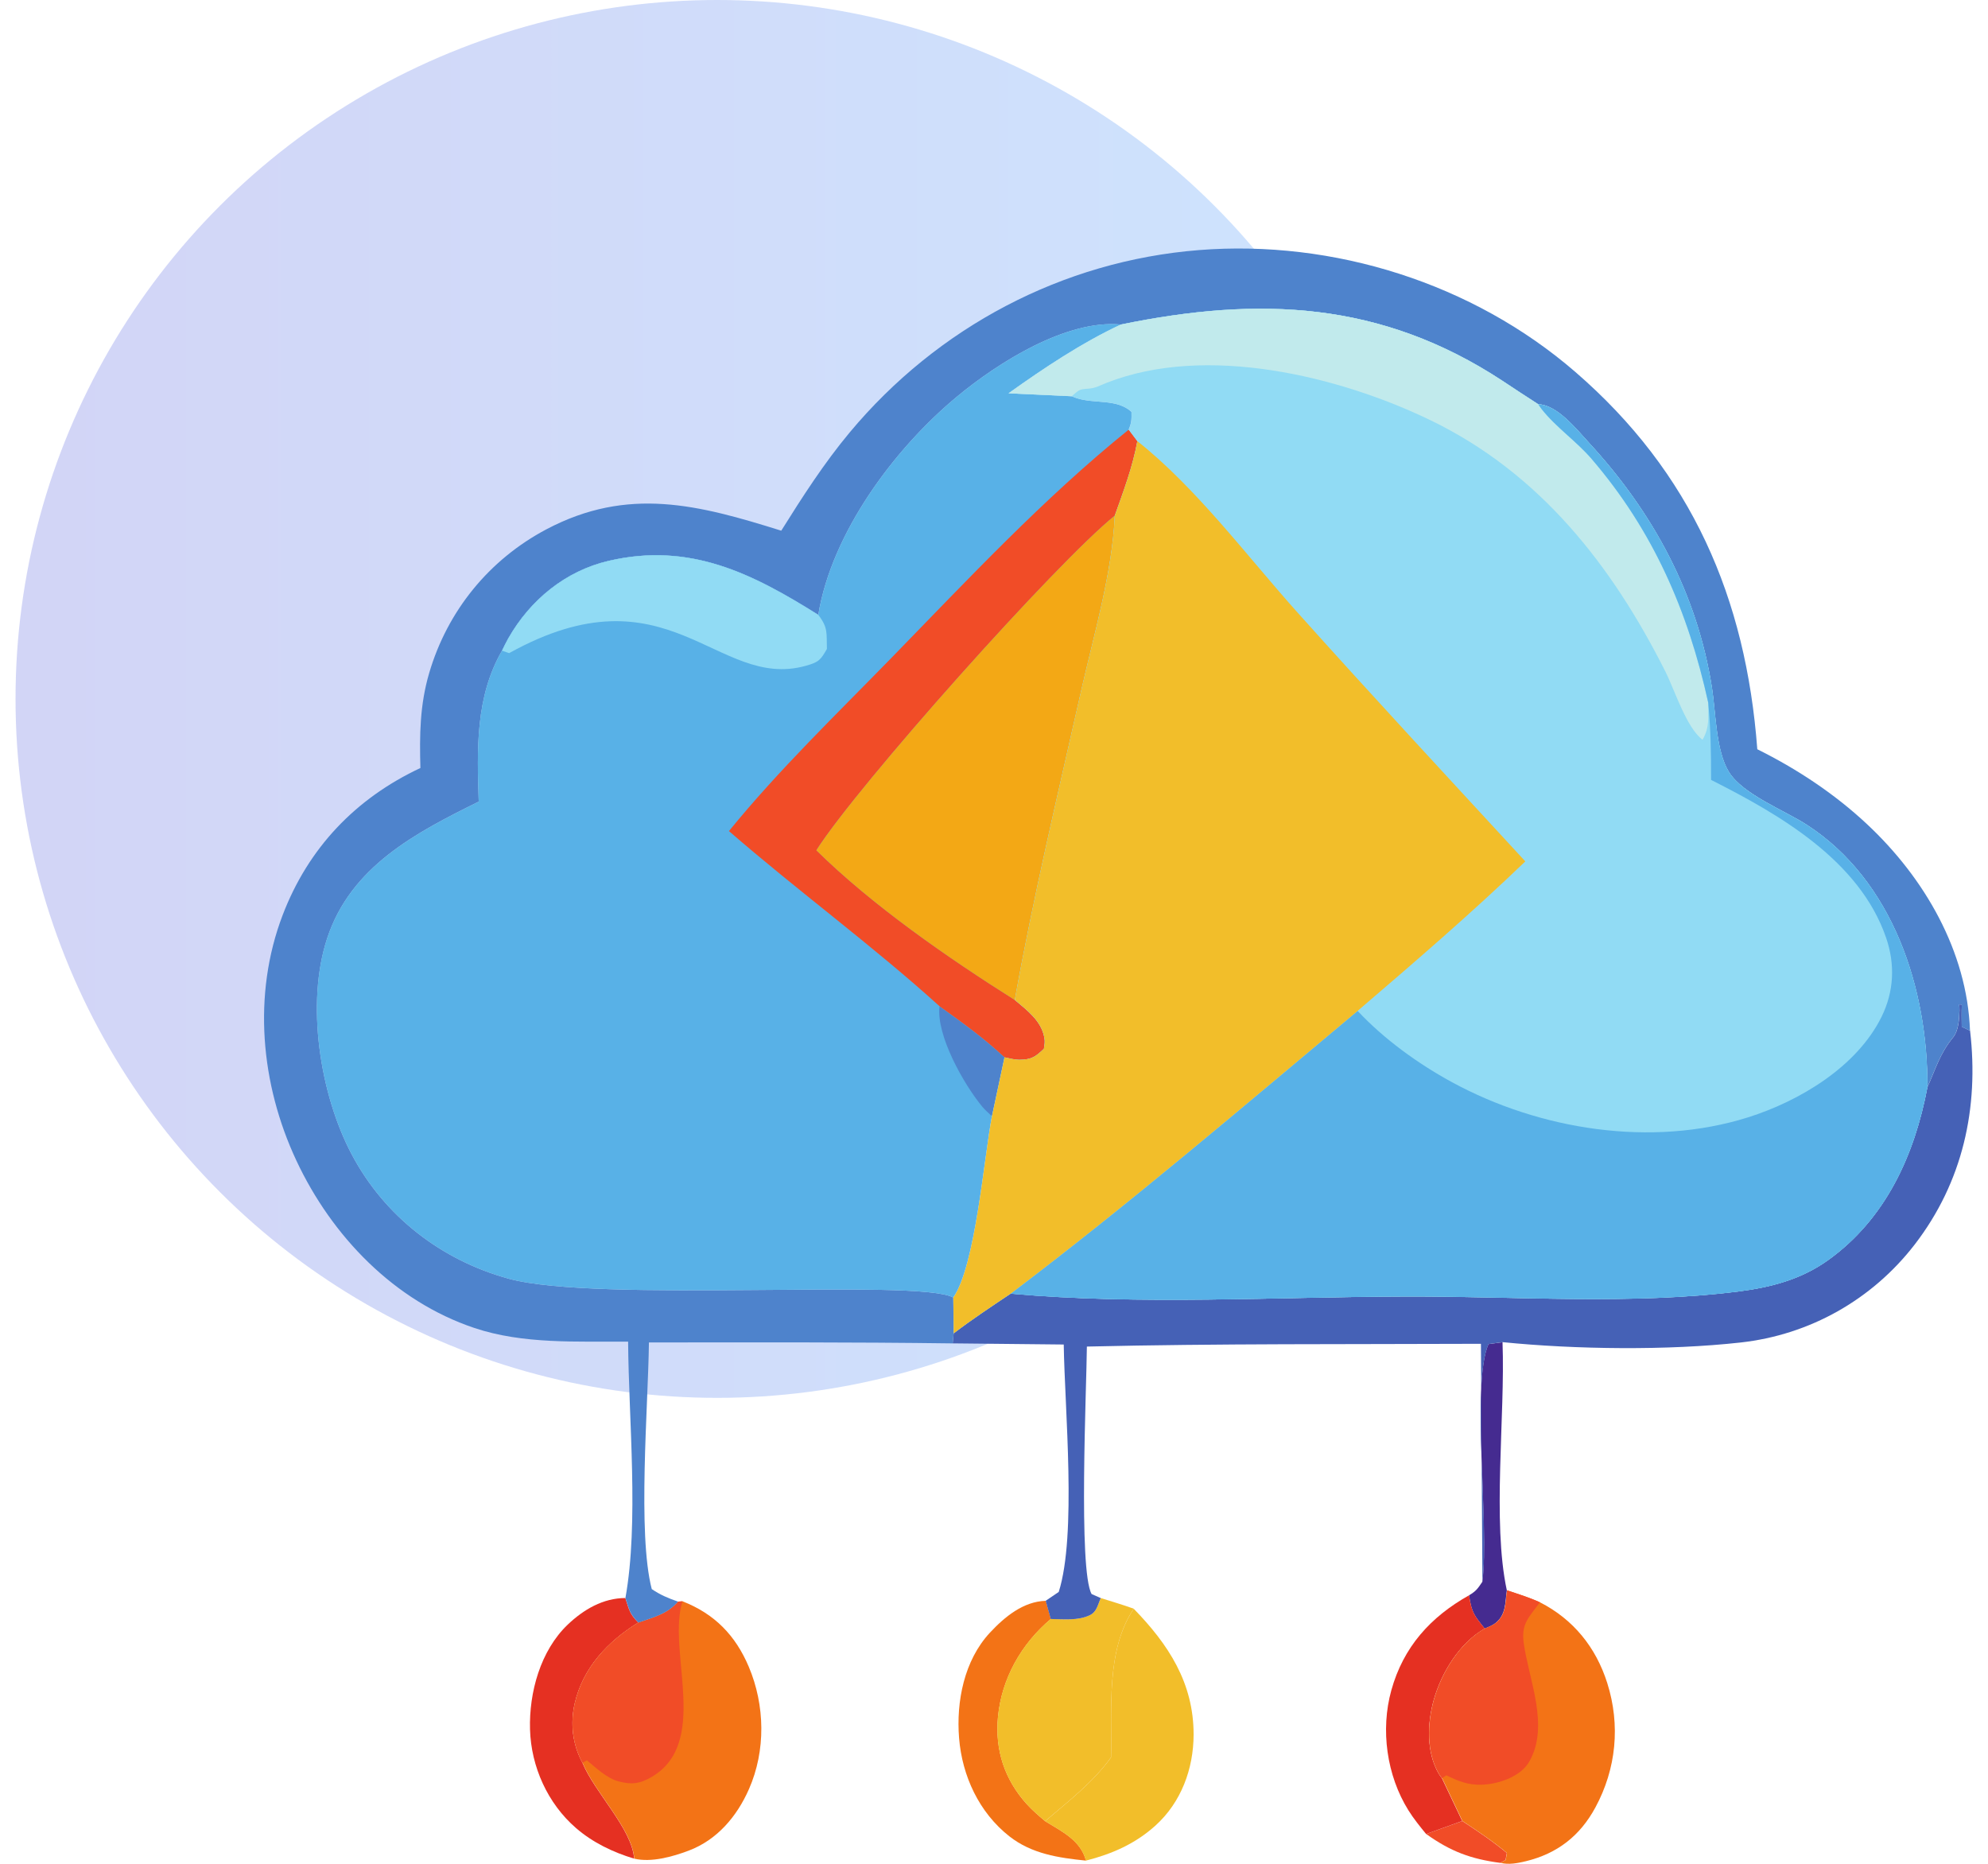
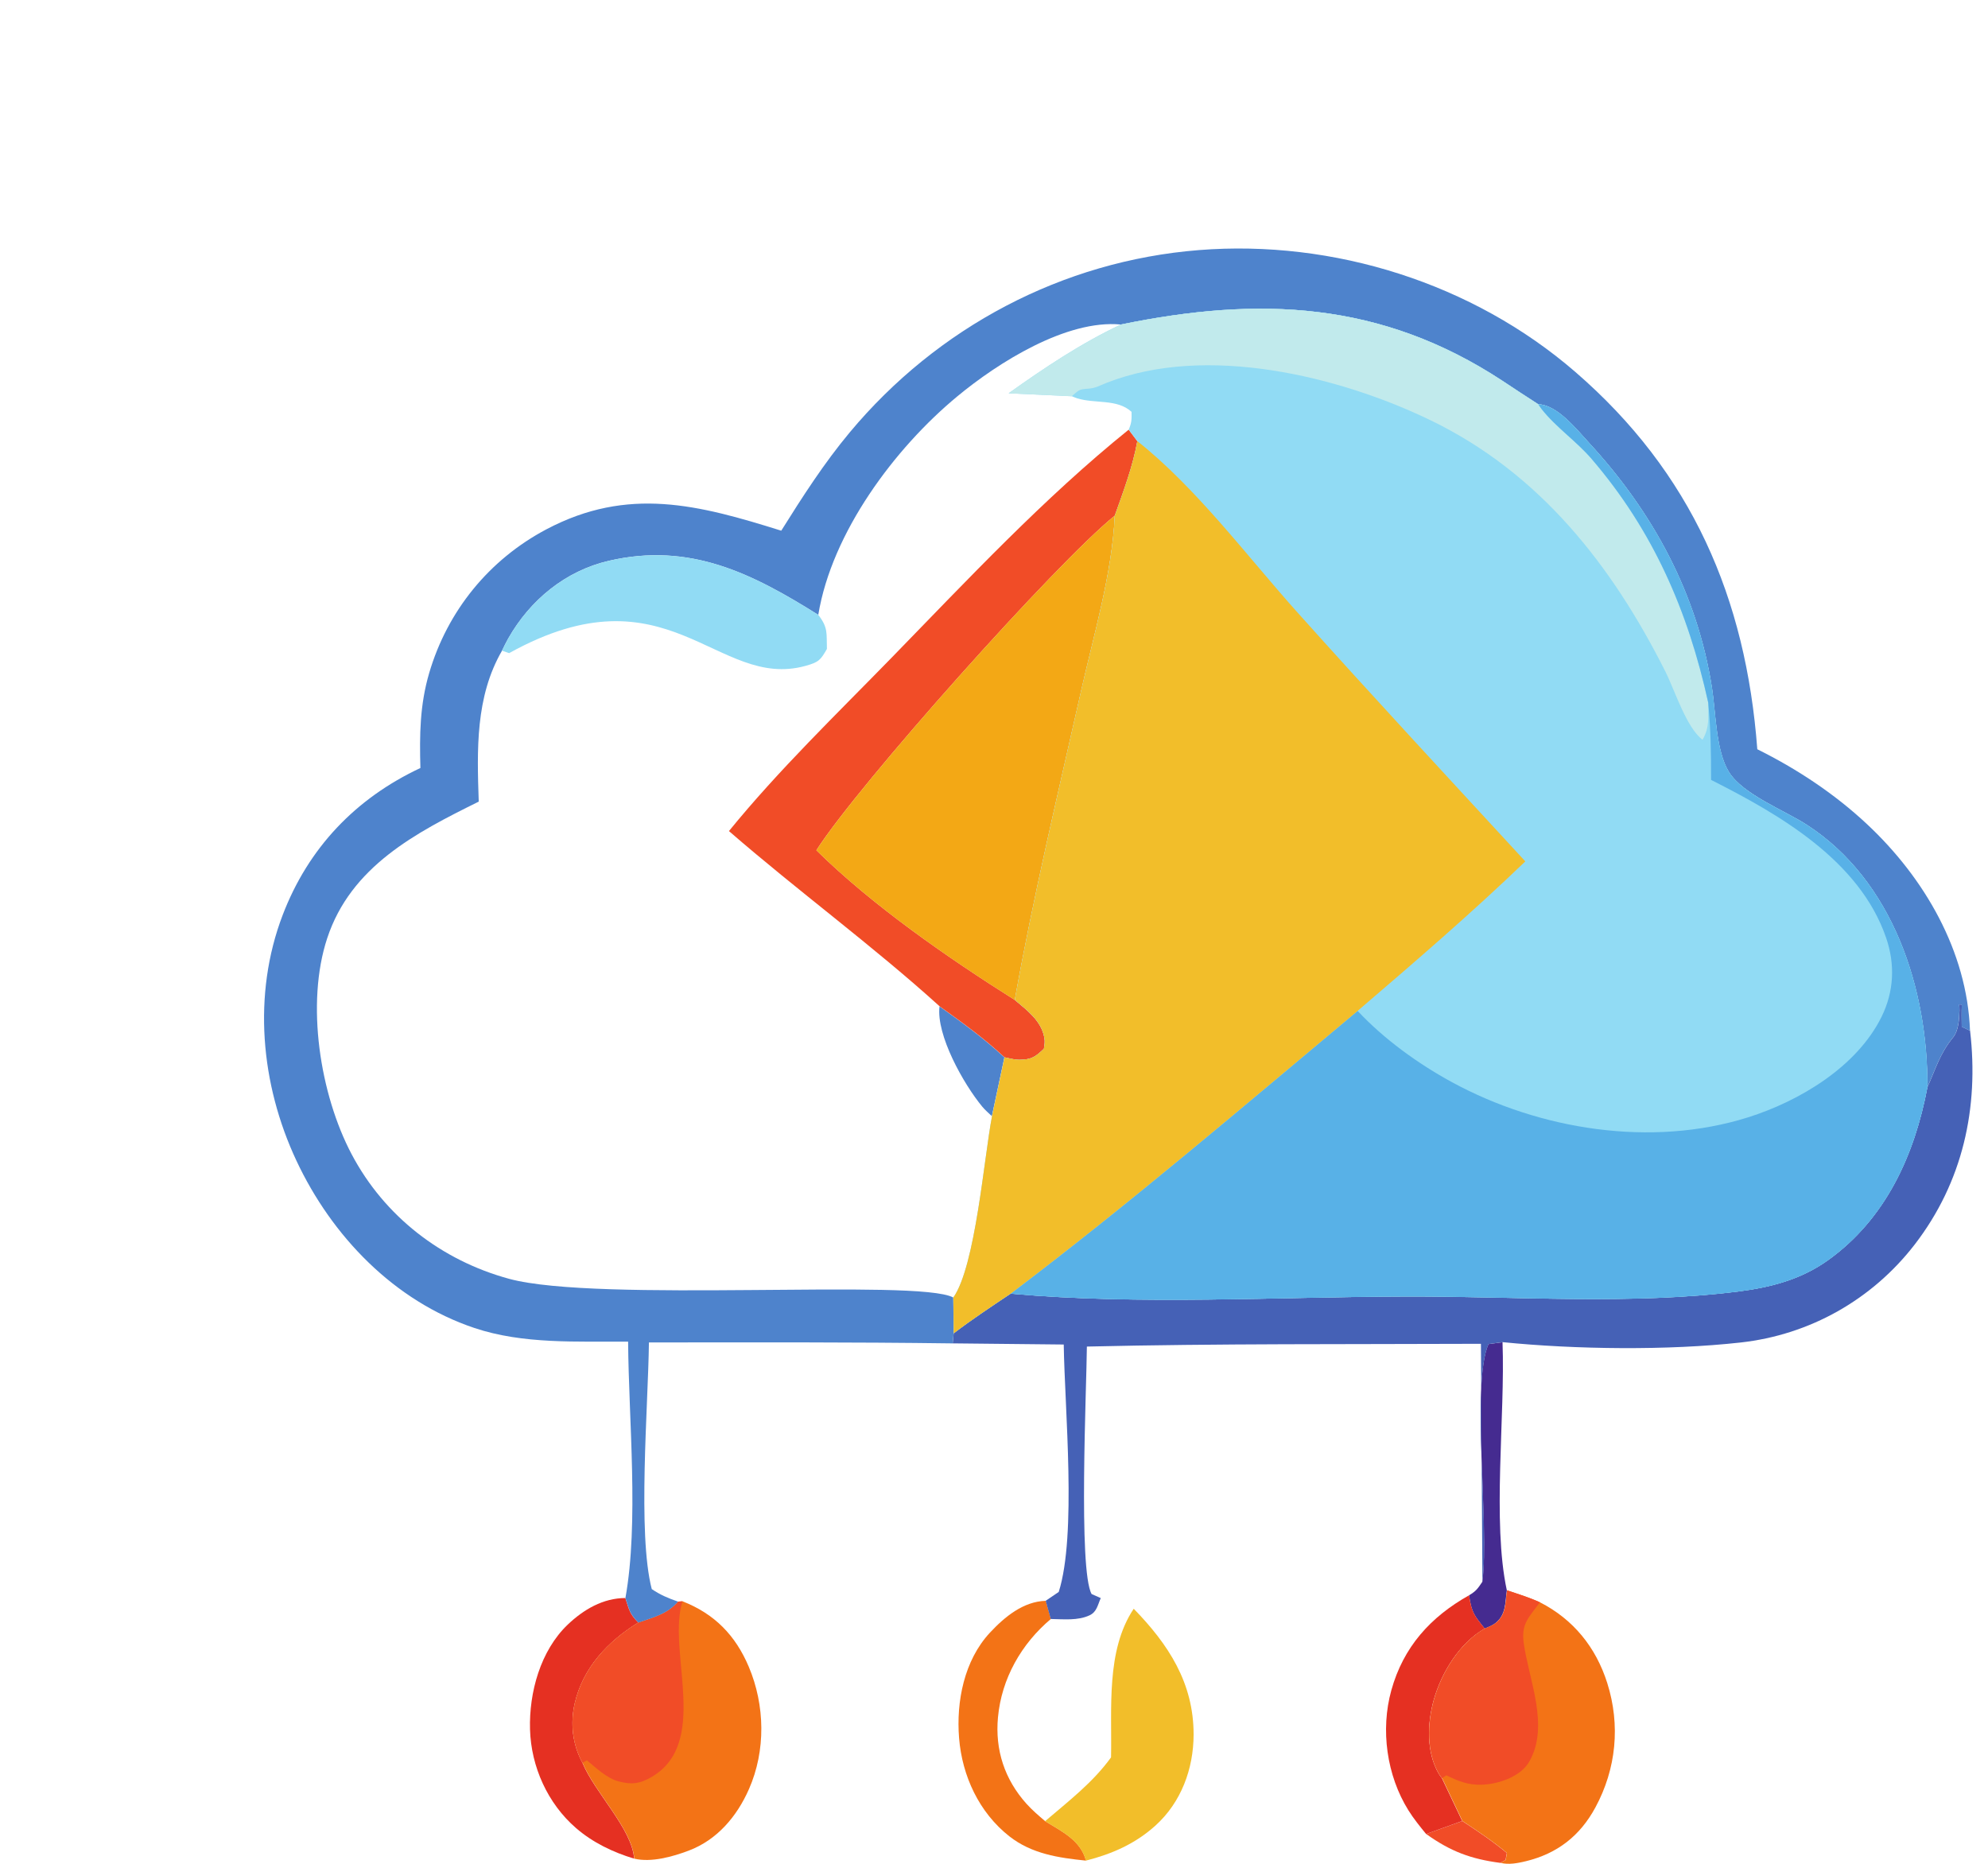
<svg xmlns="http://www.w3.org/2000/svg" width="64" height="60" viewBox="0 0 64 60" fill="none">
-   <ellipse opacity="0.2" cx="23.088" cy="22.5" rx="22.588" ry="22.5" fill="url(#paint0_linear_8254_108220)" />
  <path d="M47.076 58.623C47.573 58.949 48.052 59.272 48.51 59.652L48.469 59.877L48.305 59.971C47.351 59.846 46.701 59.603 45.914 59.041L47.076 58.623Z" fill="#F14C27" />
  <path d="M47.721 50.922C47.954 49.122 47.351 44.58 47.917 43.27L48.371 43.208C48.46 45.589 48.033 48.989 48.51 51.198C48.451 51.606 48.489 51.982 48.137 52.257C48.052 52.324 47.897 52.385 47.797 52.428C47.458 52.002 47.377 51.918 47.293 51.357C47.525 51.218 47.573 51.14 47.721 50.922Z" fill="#452B90" />
  <path d="M45.911 59.041C45.712 58.797 45.509 58.547 45.341 58.278C44.641 57.155 44.438 55.688 44.791 54.415C45.179 53.018 46.052 52.053 47.294 51.356C47.378 51.917 47.459 52.001 47.798 52.428C46.988 52.888 46.404 53.844 46.157 54.724C45.947 55.475 45.913 56.412 46.321 57.107C46.349 57.155 46.386 57.198 46.419 57.243L47.073 58.622L45.911 59.041Z" fill="#E53022" />
  <path d="M34.962 59.898C34.078 59.808 33.215 59.681 32.494 59.115C31.521 58.349 30.975 57.175 30.876 55.955C30.78 54.772 31.04 53.451 31.868 52.56C32.345 52.048 32.946 51.553 33.667 51.534L33.829 52.12C32.882 52.917 32.243 54.036 32.128 55.284C32.03 56.334 32.341 57.283 33.046 58.068C33.229 58.271 33.439 58.452 33.648 58.628C34.188 58.961 34.789 59.242 34.962 59.898Z" fill="#F37316" />
  <path d="M20.132 51.444C20.254 51.818 20.265 51.951 20.549 52.234C19.571 52.836 18.766 53.686 18.502 54.837C18.352 55.489 18.433 56.162 18.751 56.749C19.151 57.717 20.348 58.875 20.415 59.834C19.734 59.629 19.083 59.317 18.542 58.848C17.632 58.06 17.097 56.874 17.063 55.675C17.029 54.484 17.398 53.139 18.278 52.299C18.789 51.813 19.415 51.446 20.132 51.444Z" fill="#E53022" />
  <path d="M36.498 51.789C37.612 52.933 38.428 54.173 38.426 55.841C38.423 56.945 38.026 58.021 37.197 58.77C36.546 59.358 35.798 59.683 34.958 59.898C34.786 59.242 34.184 58.961 33.645 58.628C34.394 57.988 35.189 57.379 35.768 56.573C35.8 55.005 35.598 53.136 36.498 51.789Z" fill="#F2BE2A" />
-   <path d="M35.438 51.445C35.791 51.557 36.149 51.661 36.499 51.788C35.598 53.135 35.801 55.004 35.768 56.572C35.19 57.378 34.395 57.987 33.645 58.627C33.436 58.45 33.226 58.27 33.043 58.066C32.338 57.282 32.027 56.332 32.125 55.283C32.24 54.035 32.879 52.916 33.827 52.118C34.24 52.124 34.703 52.179 35.084 51.996C35.312 51.886 35.341 51.661 35.438 51.445Z" fill="#F2BE2A" />
  <path d="M21.829 51.559L21.971 51.549C22.998 51.951 23.674 52.637 24.106 53.658C24.63 54.897 24.656 56.358 24.112 57.594C23.724 58.476 23.088 59.229 22.174 59.575C21.656 59.771 20.967 59.965 20.419 59.834C20.352 58.875 19.155 57.717 18.755 56.749C18.438 56.162 18.357 55.489 18.506 54.837C18.77 53.686 19.575 52.836 20.553 52.234C21.033 52.066 21.488 51.959 21.829 51.559Z" fill="#F37316" />
  <path d="M21.829 51.559L21.971 51.55C21.959 51.593 21.945 51.636 21.935 51.68C21.538 53.297 22.822 56.121 20.981 57.203C20.601 57.426 20.333 57.458 19.909 57.345C19.535 57.245 19.186 56.91 18.893 56.668L18.755 56.749C18.438 56.163 18.357 55.489 18.506 54.837C18.77 53.686 19.575 52.837 20.553 52.234C21.033 52.066 21.488 51.96 21.829 51.559Z" fill="#F14C27" />
  <path d="M48.518 51.197C48.878 51.316 49.23 51.425 49.575 51.581C50.651 52.13 51.378 53.03 51.743 54.182C52.17 55.533 52.034 56.943 51.36 58.187C50.865 59.102 50.136 59.669 49.126 59.916C48.865 59.979 48.57 60.037 48.31 59.97L48.474 59.876L48.514 59.651C48.057 59.271 47.577 58.949 47.081 58.622L46.426 57.242C46.393 57.197 46.356 57.154 46.328 57.106C45.92 56.411 45.954 55.475 46.164 54.724C46.411 53.843 46.995 52.887 47.805 52.427C47.906 52.383 48.06 52.322 48.145 52.256C48.498 51.981 48.46 51.605 48.518 51.197Z" fill="#F37316" />
  <path d="M48.518 51.197C48.878 51.316 49.23 51.425 49.575 51.582C49.225 52.063 48.966 52.265 49.053 52.891C49.216 54.076 49.895 55.564 49.229 56.715C48.95 57.197 48.244 57.434 47.711 57.454C47.262 57.471 46.951 57.339 46.562 57.151L46.426 57.242C46.393 57.197 46.356 57.155 46.328 57.107C45.92 56.411 45.954 55.475 46.164 54.724C46.411 53.843 46.995 52.887 47.805 52.427C47.906 52.384 48.06 52.323 48.145 52.256C48.498 51.981 48.46 51.605 48.518 51.197Z" fill="#F14C27" />
  <path d="M62.048 35.002C62.328 34.39 62.434 33.941 62.879 33.393C63.052 33.179 63.075 32.808 63.082 32.53C63.084 32.465 63.077 32.4 63.075 32.335L63.158 32.341C63.148 32.579 63.152 32.814 63.155 33.052L63.423 33.182C63.713 35.665 63.19 38.052 61.64 40.064C60.27 41.839 58.263 42.971 56.037 43.218C53.693 43.479 50.727 43.443 48.375 43.207L47.921 43.269C47.355 44.578 47.959 49.12 47.724 50.921L47.676 43.26C43.45 43.278 39.216 43.25 34.99 43.349C34.981 44.644 34.71 50.554 35.143 51.316L35.437 51.446C35.34 51.662 35.311 51.887 35.084 51.997C34.703 52.179 34.239 52.125 33.826 52.119L33.664 51.533L34.084 51.248C34.667 49.413 34.276 45.356 34.245 43.283L30.67 43.246L30.702 42.922C31.295 42.469 31.916 42.06 32.535 41.645C36.707 42.02 41.111 41.746 45.313 41.736C48.77 41.728 52.548 42.011 55.969 41.574C57.009 41.442 57.98 41.189 58.846 40.57C60.707 39.239 61.635 37.183 62.048 35.002Z" fill="#4561B6" />
  <path d="M25.151 17.084C25.834 15.993 26.529 14.91 27.355 13.92C30.18 10.534 34.203 8.4 38.595 8.051C42.932 7.707 47.414 9.118 50.713 11.972C54.46 15.212 56.207 19.251 56.573 24.12C57.855 24.756 59.064 25.556 60.11 26.536C61.948 28.257 63.327 30.616 63.421 33.182L63.154 33.053C63.151 32.814 63.146 32.579 63.156 32.341L63.073 32.335C63.075 32.4 63.083 32.465 63.08 32.53C63.073 32.808 63.051 33.179 62.877 33.393C62.433 33.942 62.327 34.39 62.046 35.002C62.065 31.851 60.949 28.352 58.161 26.551C57.447 26.089 56.113 25.578 55.661 24.858C55.236 24.182 55.235 22.936 55.113 22.152C54.642 19.126 53.222 16.506 51.172 14.276C50.748 13.815 50.139 13.038 49.518 13.013C49.13 12.766 48.75 12.511 48.365 12.258C44.464 9.696 40.545 9.529 36.085 10.447C34.332 10.28 32.127 11.676 30.82 12.759C28.798 14.432 26.778 17.145 26.343 19.794C24.214 18.458 22.209 17.447 19.597 18.054C18.202 18.379 17.066 19.314 16.362 20.553C16.289 20.68 16.226 20.813 16.162 20.946C15.301 22.431 15.356 24.148 15.412 25.806C13.38 26.81 11.295 27.893 10.533 30.206C9.841 32.303 10.3 35.226 11.32 37.157C12.377 39.158 14.213 40.574 16.386 41.167C19.261 41.95 29.558 41.149 30.689 41.77L30.701 42.923L30.669 43.247C27.409 43.204 24.15 43.213 20.891 43.217C20.866 45.279 20.519 49.367 20.982 51.156C21.259 51.345 21.512 51.449 21.828 51.56C21.486 51.961 21.031 52.067 20.551 52.235C20.268 51.952 20.257 51.819 20.134 51.445C20.572 49.007 20.239 45.718 20.221 43.19C18.583 43.18 16.843 43.278 15.27 42.75C12.689 41.884 10.681 39.795 9.541 37.361C8.391 34.906 8.122 32.02 9.099 29.46C9.924 27.299 11.447 25.702 13.534 24.724C13.505 23.663 13.514 22.695 13.818 21.662C14.407 19.662 15.749 18.014 17.59 17.04C20.223 15.648 22.494 16.252 25.151 17.084Z" fill="#4E83CC" />
-   <path d="M26.343 19.794C26.777 17.145 28.798 14.431 30.82 12.758C32.127 11.676 34.332 10.28 36.085 10.446C34.823 11.036 33.602 11.852 32.469 12.661L34.501 12.755C34.557 12.778 34.611 12.803 34.669 12.821C35.248 13.004 35.961 12.833 36.425 13.258C36.428 13.503 36.434 13.6 36.334 13.831L36.612 14.202C36.463 15.029 36.166 15.809 35.886 16.598C35.803 18.461 35.205 20.453 34.795 22.274C34.054 25.572 33.263 28.861 32.667 32.191C33.062 32.525 33.51 32.85 33.616 33.391C33.647 33.543 33.625 33.621 33.604 33.762C33.335 34.019 33.213 34.112 32.812 34.117C32.673 34.119 32.475 34.069 32.337 34.038L31.934 35.93C31.678 37.259 31.401 40.757 30.688 41.77C29.558 41.149 19.26 41.95 16.385 41.167C14.212 40.574 12.376 39.158 11.319 37.156C10.299 35.226 9.839 32.303 10.531 30.206C11.294 27.893 13.379 26.81 15.411 25.806C15.355 24.148 15.3 22.431 16.161 20.945C16.225 20.813 16.288 20.68 16.361 20.553C17.065 19.314 18.201 18.379 19.596 18.054C22.208 17.447 24.213 18.457 26.343 19.794Z" fill="#58B1E7" />
  <path d="M30.246 32.398C30.974 32.919 31.678 33.427 32.334 34.04L31.931 35.932C31.845 35.851 31.704 35.726 31.623 35.627C31.016 34.893 30.135 33.321 30.246 32.398Z" fill="#4E83CC" />
  <path d="M16.162 20.946C16.227 20.814 16.29 20.681 16.362 20.553C17.067 19.314 18.203 18.38 19.598 18.055C22.209 17.448 24.215 18.458 26.344 19.795C26.664 20.21 26.605 20.379 26.621 20.891C26.416 21.25 26.357 21.319 25.928 21.437C23.07 22.227 21.516 18.179 16.391 21.026L16.162 20.946Z" fill="#91DBF4" />
  <path d="M36.336 13.832L36.615 14.203C36.466 15.03 36.169 15.81 35.889 16.599C34.004 18.118 27.623 25.268 26.282 27.372C28.085 29.149 30.526 30.841 32.67 32.191C33.065 32.525 33.512 32.85 33.619 33.391C33.649 33.543 33.627 33.621 33.606 33.763C33.337 34.019 33.216 34.113 32.815 34.118C32.676 34.119 32.478 34.069 32.339 34.039C31.684 33.426 30.98 32.918 30.251 32.397C28.083 30.434 25.682 28.678 23.467 26.754C25.071 24.784 26.936 22.987 28.708 21.168C31.151 18.66 33.61 16.029 36.336 13.832Z" fill="#F14C27" />
  <path d="M35.888 16.6C35.804 18.463 35.206 20.455 34.797 22.275C34.055 25.573 33.264 28.862 32.669 32.192C30.524 30.841 28.084 29.149 26.281 27.373C27.622 25.268 34.002 18.119 35.888 16.6Z" fill="#F3A815" />
  <path d="M36.088 10.446C40.548 9.529 44.467 9.695 48.369 12.258C48.753 12.511 49.134 12.766 49.522 13.013C50.142 13.038 50.751 13.815 51.175 14.275C53.226 16.506 54.645 19.126 55.116 22.152C55.238 22.936 55.24 24.182 55.664 24.858C56.116 25.578 57.45 26.089 58.164 26.55C60.953 28.351 62.068 31.851 62.05 35.001C61.637 37.183 60.709 39.239 58.848 40.57C57.982 41.188 57.011 41.442 55.97 41.574C52.55 42.01 48.772 41.728 45.315 41.736C41.113 41.746 36.709 42.02 32.537 41.645C31.918 42.06 31.296 42.469 30.704 42.922L30.691 41.77C31.404 40.757 31.68 37.258 31.936 35.93L32.34 34.038C32.478 34.069 32.676 34.118 32.815 34.117C33.216 34.112 33.338 34.018 33.607 33.762C33.627 33.62 33.65 33.542 33.619 33.39C33.512 32.85 33.065 32.524 32.67 32.19C33.266 28.861 34.056 25.572 34.798 22.273C35.208 20.453 35.805 18.461 35.889 16.598C36.169 15.809 36.466 15.029 36.615 14.202L36.336 13.831C36.436 13.6 36.431 13.503 36.428 13.258C35.964 12.832 35.251 13.004 34.671 12.821C34.614 12.803 34.559 12.777 34.504 12.755L32.471 12.661C33.605 11.852 34.826 11.036 36.088 10.446Z" fill="#91DBF4" />
  <path d="M36.085 10.448C40.546 9.53 44.465 9.697 48.367 12.259C48.751 12.512 49.132 12.768 49.52 13.014C49.554 13.065 49.587 13.117 49.625 13.165C50.087 13.754 50.746 14.199 51.24 14.776C53.215 17.077 54.344 19.67 54.991 22.616C54.992 23.079 55.045 23.402 54.811 23.815C54.285 23.419 53.919 22.224 53.613 21.617C51.892 18.196 49.571 15.234 46.064 13.534C43.101 12.098 38.827 11.07 35.633 12.321C35.387 12.417 35.277 12.499 34.996 12.516C34.711 12.533 34.721 12.579 34.501 12.757L32.469 12.662C33.602 11.853 34.824 11.037 36.085 10.448Z" fill="#C1EAEC" />
  <path d="M49.522 13.015C50.143 13.04 50.752 13.817 51.175 14.278C53.226 16.508 54.645 19.128 55.116 22.154C55.238 22.938 55.24 24.184 55.664 24.86C56.116 25.58 57.45 26.091 58.164 26.552C60.953 28.354 62.068 31.853 62.05 35.004C61.637 37.185 60.709 39.241 58.848 40.572C57.982 41.191 57.011 41.444 55.971 41.577C52.55 42.013 48.772 41.73 45.315 41.738C41.113 41.748 36.709 42.023 32.537 41.647C36.369 38.749 40.02 35.624 43.707 32.544C44.553 33.45 45.655 34.246 46.742 34.837C49.568 36.375 53.167 36.947 56.272 35.971C57.927 35.45 59.778 34.346 60.573 32.734C60.975 31.919 61.014 31.046 60.72 30.189C59.867 27.7 57.283 26.216 55.085 25.107C55.087 24.269 55.073 23.453 54.993 22.617C54.346 19.671 53.217 17.078 51.242 14.776C50.748 14.2 50.089 13.754 49.627 13.165C49.589 13.117 49.557 13.065 49.522 13.015Z" fill="#58B1E7" />
  <path d="M36.615 14.202C38.514 15.704 40.16 17.922 41.779 19.727C44.192 22.421 46.655 25.071 49.105 27.73C47.367 29.402 45.537 30.974 43.707 32.542C40.02 35.622 36.369 38.747 32.537 41.644C31.918 42.06 31.297 42.469 30.704 42.922L30.691 41.77C31.404 40.757 31.68 37.258 31.937 35.93L32.34 34.038C32.478 34.069 32.676 34.118 32.815 34.117C33.216 34.112 33.338 34.018 33.607 33.762C33.628 33.62 33.65 33.542 33.619 33.39C33.513 32.85 33.065 32.524 32.67 32.19C33.266 28.861 34.057 25.572 34.798 22.273C35.208 20.453 35.806 18.461 35.889 16.598C36.169 15.809 36.466 15.029 36.615 14.202Z" fill="#F2BE2A" />
  <defs>
    <linearGradient id="paint0_linear_8254_108220" x1="0.998" y1="22.5" x2="45.676" y2="22.5" gradientUnits="userSpaceOnUse">
      <stop stop-color="#202CD3" />
      <stop offset="1" stop-color="#0778F9" />
    </linearGradient>
  </defs>
</svg>